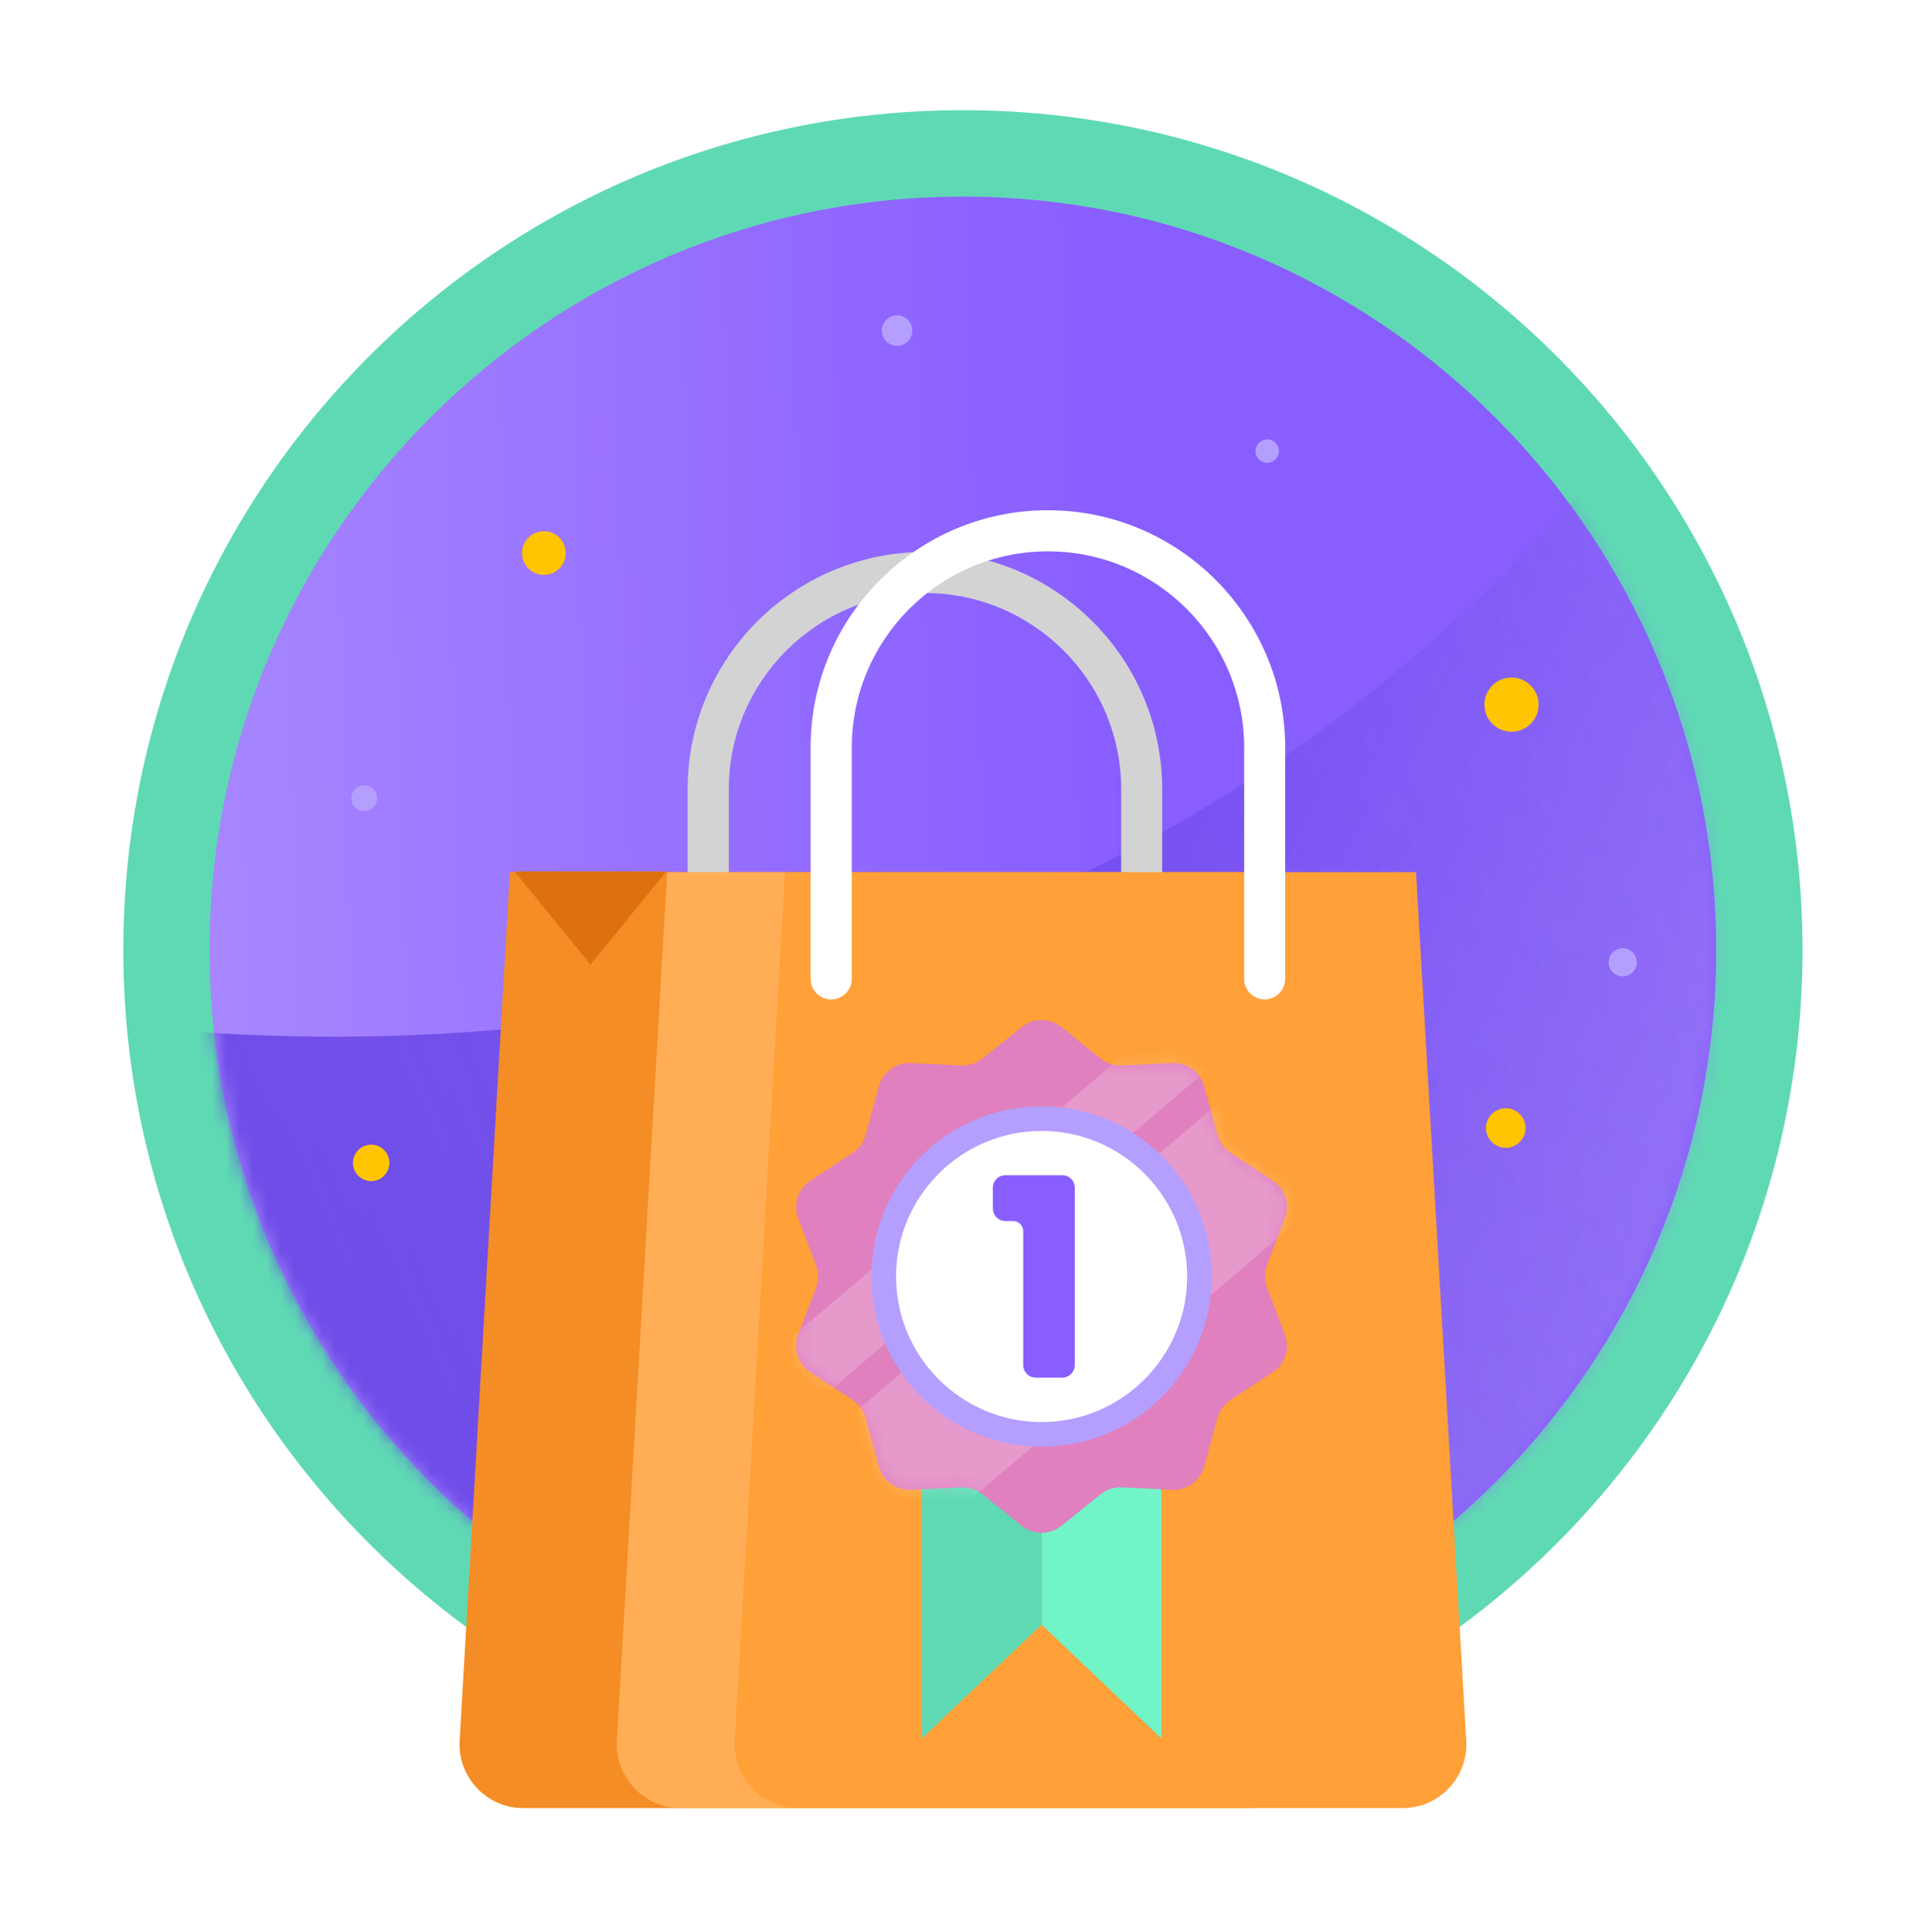
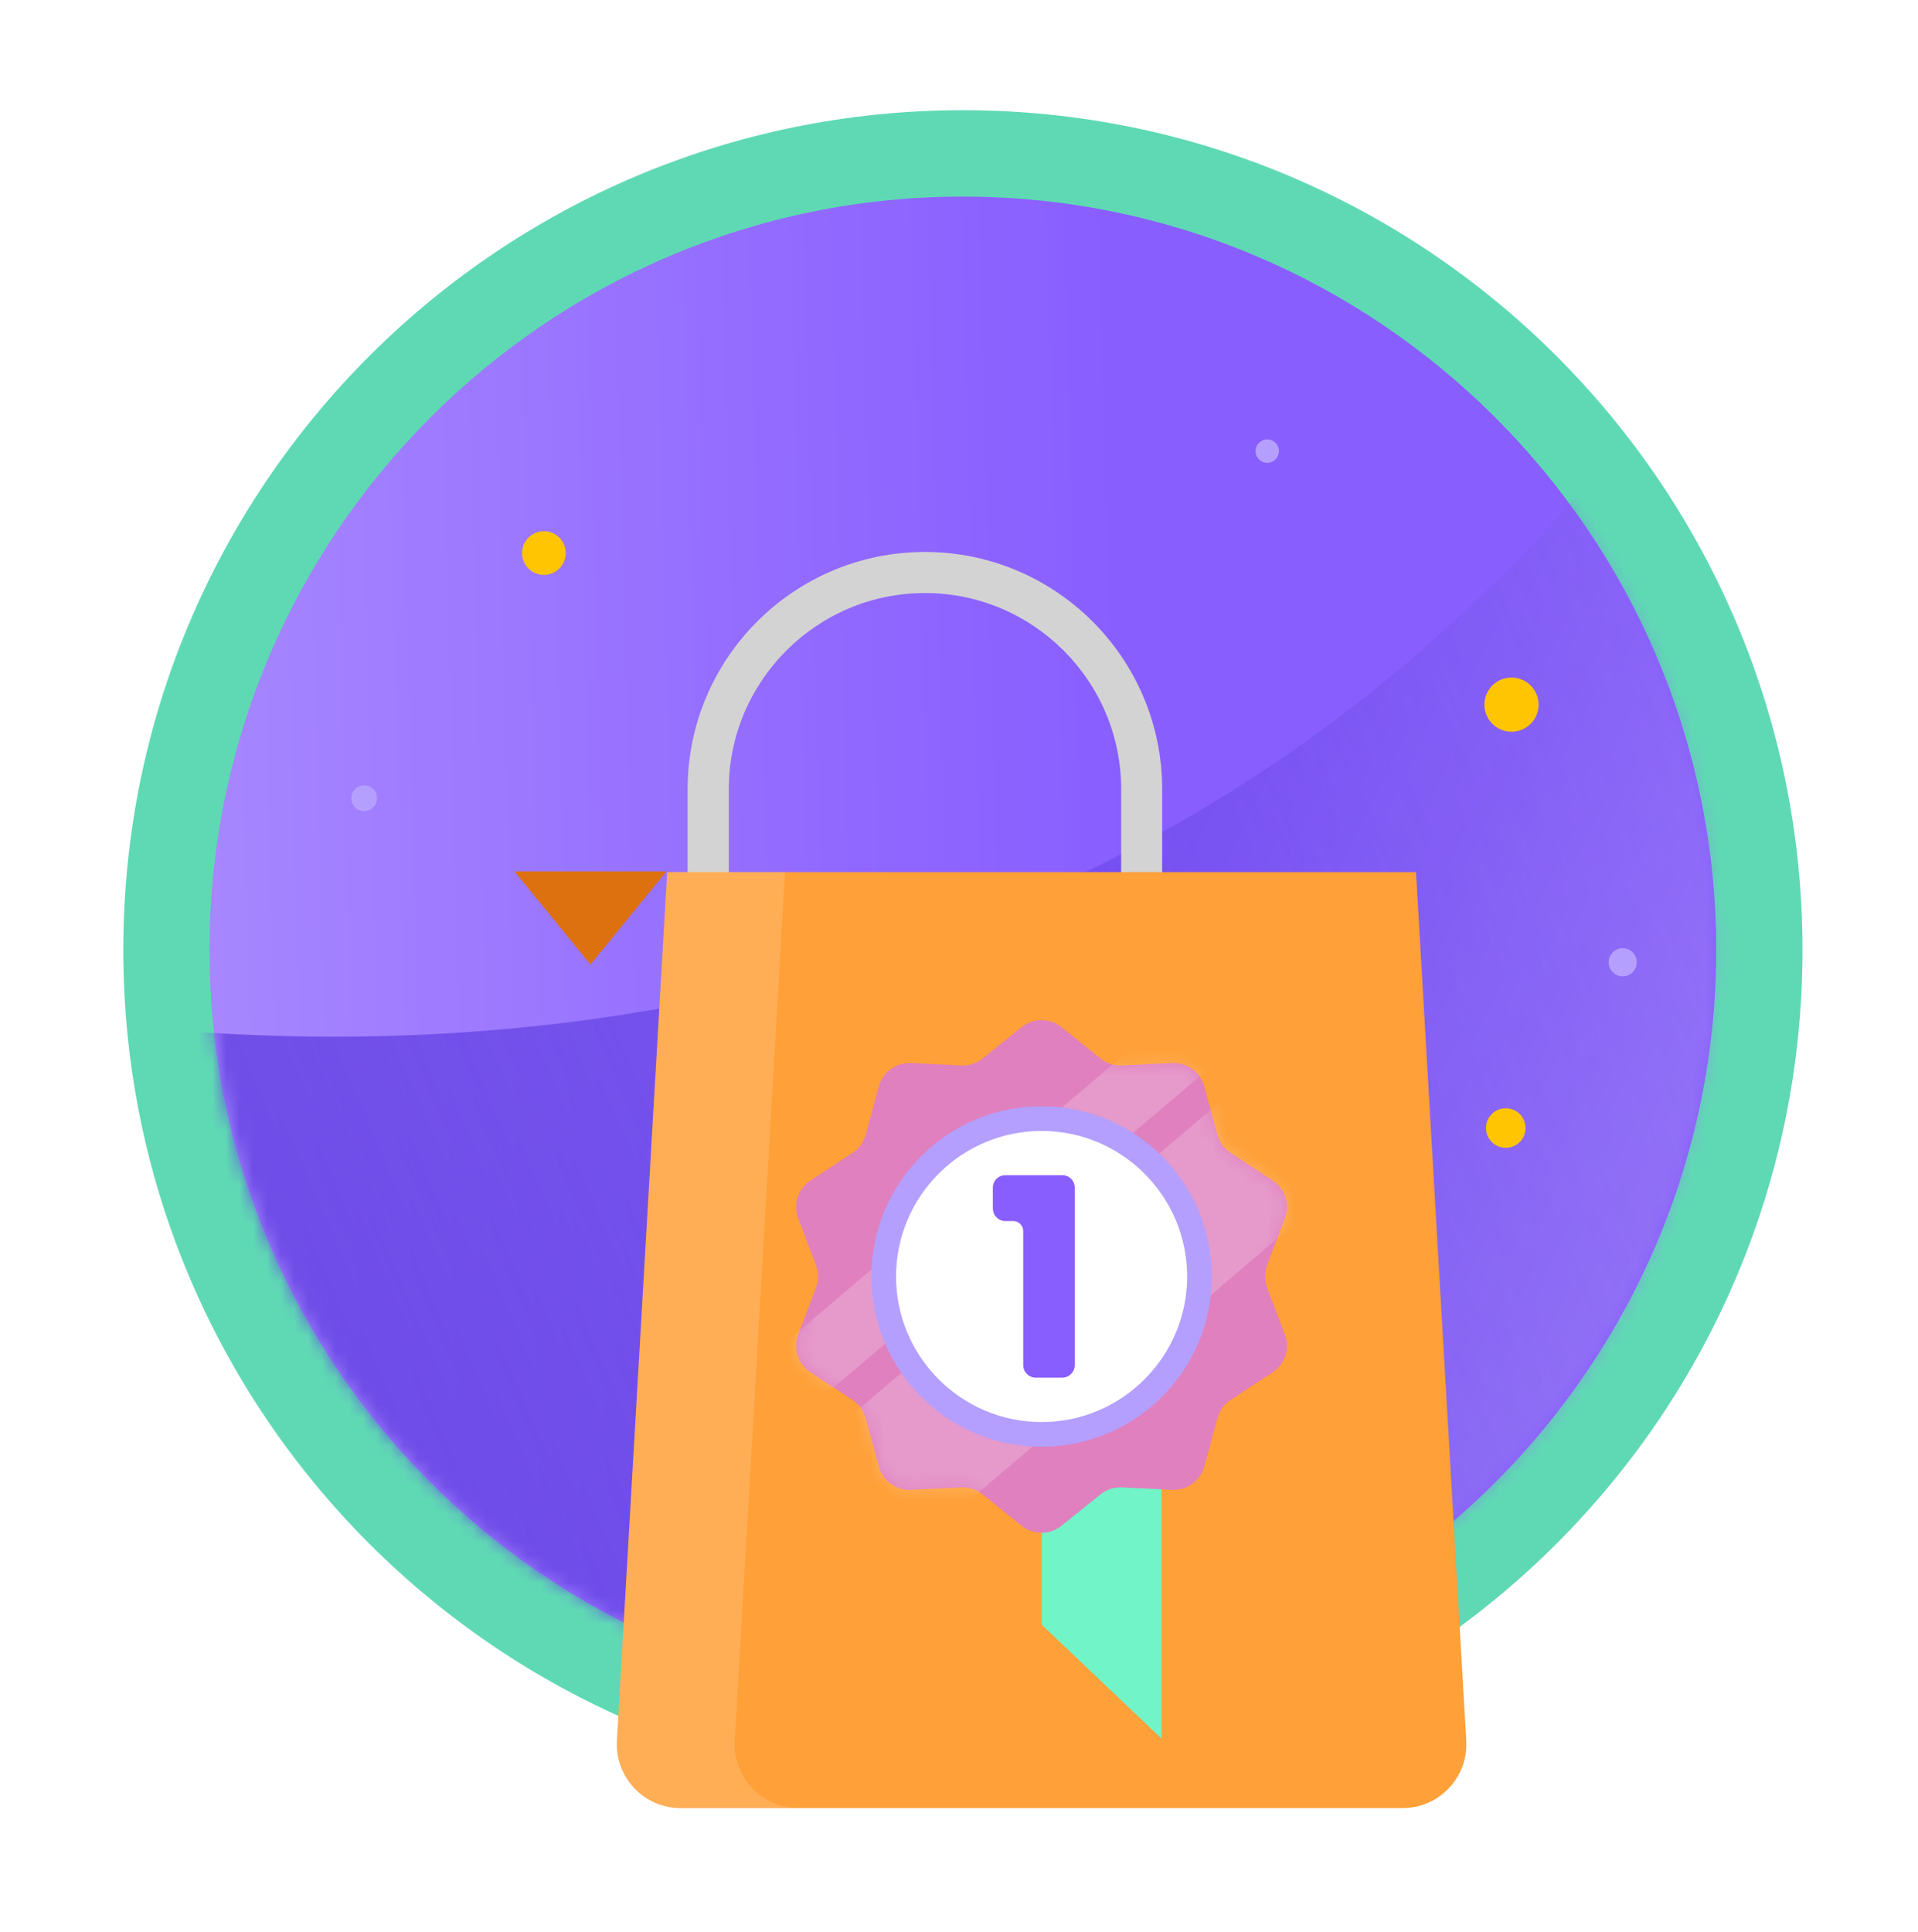
<svg xmlns="http://www.w3.org/2000/svg" width="140" height="141" viewBox="0 0 140 141" fill="none">
  <path d="M70.285 130.613C104.132 130.613 131.57 103.175 131.57 69.328C131.57 35.481 104.132 8.043 70.285 8.043C36.438 8.043 9 35.481 9 69.328C9 103.175 36.438 130.613 70.285 130.613Z" fill="#5FD9B4" />
  <path d="M70.285 124.313C39.97 124.313 15.301 99.65 15.301 69.328C15.301 39.007 39.97 14.35 70.285 14.35C100.601 14.35 125.27 39.013 125.27 69.328C125.27 99.644 100.607 124.313 70.285 124.313Z" fill="#895EFF" />
  <path opacity="0.6" d="M70.285 124.313C39.97 124.313 15.301 99.65 15.301 69.328C15.301 39.007 39.97 14.35 70.285 14.35C100.601 14.35 125.27 39.013 125.27 69.328C125.27 99.644 100.607 124.313 70.285 124.313Z" fill="url(#paint0_linear_1767_24050)" />
  <mask id="mask0_1767_24050" style="mask-type:luminance" maskUnits="userSpaceOnUse" x="15" y="14" width="111" height="111">
    <path d="M70.285 124.313C39.97 124.313 15.301 99.65 15.301 69.328C15.301 39.007 39.97 14.35 70.285 14.35C100.601 14.35 125.27 39.013 125.27 69.328C125.27 99.644 100.607 124.313 70.285 124.313Z" fill="white" />
  </mask>
  <g mask="url(#mask0_1767_24050)">
    <path d="M-6.559 72.143C-6.559 72.143 81.912 96.812 129.988 15.565C178.065 -65.682 141.053 133.348 141.053 133.348L44.367 154.078L1.427 130.442L-6.559 72.143Z" fill="url(#paint1_linear_1767_24050)" />
    <path opacity="0.6" d="M-6.559 72.143C-6.559 72.143 81.912 96.812 129.988 15.565C178.065 -65.682 141.053 133.348 141.053 133.348L44.367 154.078L1.427 130.442L-6.559 72.143Z" fill="url(#paint2_linear_1767_24050)" />
  </g>
-   <path d="M91.876 63.652H37.218L33.549 127.036C33.394 129.707 35.521 131.966 38.198 131.966H90.895C93.573 131.966 95.7 129.713 95.545 127.036L91.876 63.652Z" fill="#F48D25" />
  <path d="M83.339 75.99C82.514 75.99 81.837 75.319 81.837 74.488V57.604C81.837 49.704 75.411 43.283 67.516 43.283C59.622 43.283 53.196 49.71 53.196 57.604V74.488C53.196 75.313 52.525 75.99 51.693 75.99C50.862 75.99 50.191 75.319 50.191 74.488V57.604C50.191 48.053 57.959 40.285 67.511 40.285C77.062 40.285 84.83 48.053 84.83 57.604V74.488C84.83 75.313 84.159 75.99 83.328 75.99H83.339Z" fill="#D3D3D3" />
  <path d="M103.358 63.652H48.7L45.031 127.036C44.877 129.707 47.004 131.966 49.681 131.966H102.378C105.055 131.966 107.182 129.713 107.027 127.036L103.358 63.652Z" fill="#FFA038" />
  <path opacity="0.15" d="M53.631 127.036L57.3 63.652H48.7L45.031 127.036C44.877 129.707 47.004 131.96 49.681 131.96H58.28C55.603 131.96 53.476 129.707 53.631 127.036Z" fill="white" />
-   <path d="M76.013 118.586L67.287 126.882V98.137H76.013V118.586Z" fill="#5FD9B4" />
  <path d="M76.041 118.586L84.772 126.882V98.137H76.041V118.586Z" fill="#71F4C8" />
  <path d="M77.473 74.959L80.334 77.257C80.776 77.613 81.332 77.791 81.894 77.762L85.557 77.584C86.64 77.533 87.615 78.238 87.902 79.287L88.865 82.824C89.014 83.369 89.358 83.839 89.828 84.148L92.895 86.161C93.801 86.757 94.174 87.898 93.789 88.912L92.488 92.341C92.287 92.868 92.287 93.453 92.488 93.98L93.789 97.409C94.174 98.423 93.801 99.57 92.895 100.16L89.828 102.173C89.358 102.482 89.014 102.952 88.865 103.497L87.902 107.034C87.615 108.083 86.64 108.789 85.557 108.737L81.894 108.559C81.332 108.531 80.776 108.714 80.334 109.064L77.473 111.363C76.625 112.039 75.421 112.039 74.578 111.363L71.718 109.064C71.276 108.708 70.72 108.531 70.158 108.559L66.495 108.737C65.411 108.789 64.437 108.083 64.15 107.034L63.187 103.497C63.038 102.952 62.694 102.482 62.224 102.173L59.157 100.16C58.251 99.564 57.878 98.423 58.262 97.409L59.564 93.98C59.764 93.453 59.764 92.868 59.564 92.341L58.262 88.912C57.878 87.898 58.251 86.751 59.157 86.161L62.224 84.148C62.694 83.839 63.038 83.369 63.187 82.824L64.15 79.287C64.437 78.238 65.411 77.533 66.495 77.584L70.158 77.762C70.72 77.791 71.276 77.607 71.718 77.257L74.578 74.959C75.427 74.282 76.631 74.282 77.473 74.959Z" fill="#E080BE" />
  <mask id="mask1_1767_24050" style="mask-type:luminance" maskUnits="userSpaceOnUse" x="58" y="74" width="36" height="38">
    <path d="M77.473 74.959L80.334 77.257C80.776 77.613 81.332 77.791 81.894 77.762L85.557 77.584C86.64 77.533 87.615 78.238 87.902 79.287L88.865 82.824C89.014 83.369 89.358 83.839 89.828 84.148L92.895 86.161C93.801 86.757 94.174 87.898 93.789 88.912L92.488 92.341C92.287 92.868 92.287 93.453 92.488 93.98L93.789 97.409C94.174 98.423 93.801 99.57 92.895 100.16L89.828 102.173C89.358 102.482 89.014 102.952 88.865 103.497L87.902 107.034C87.615 108.083 86.64 108.789 85.557 108.737L81.894 108.559C81.332 108.531 80.776 108.714 80.334 109.064L77.473 111.363C76.625 112.039 75.421 112.039 74.578 111.363L71.718 109.064C71.276 108.708 70.72 108.531 70.158 108.559L66.495 108.737C65.411 108.789 64.437 108.083 64.15 107.034L63.187 103.497C63.038 102.952 62.694 102.482 62.224 102.173L59.157 100.16C58.251 99.564 57.878 98.423 58.262 97.409L59.564 93.98C59.764 93.453 59.764 92.868 59.564 92.341L58.262 88.912C57.878 87.898 58.251 86.751 59.157 86.161L62.224 84.148C62.694 83.839 63.038 83.369 63.187 82.824L64.15 79.287C64.437 78.238 65.411 77.533 66.495 77.584L70.158 77.762C70.72 77.791 71.276 77.607 71.718 77.257L74.578 74.959C75.427 74.282 76.631 74.282 77.473 74.959Z" fill="white" />
  </mask>
  <g mask="url(#mask1_1767_24050)">
    <path opacity="0.2" d="M59.919 105.183L91.083 78.697C93.359 81.46 94.913 84.826 95.492 88.483L68.862 111.111C65.348 109.953 62.281 107.878 59.919 105.183Z" fill="white" />
    <path opacity="0.2" d="M56.588 98.613L89.111 70.975C90.693 71.651 92.178 72.494 93.554 73.474L58.336 103.4C57.591 101.887 57.001 100.281 56.588 98.613Z" fill="white" />
  </g>
  <path d="M76.03 105.589C82.891 105.589 88.453 100.027 88.453 93.165C88.453 86.304 82.891 80.742 76.03 80.742C69.168 80.742 63.606 86.304 63.606 93.165C63.606 100.027 69.168 105.589 76.03 105.589Z" fill="#B49FFF" />
  <path d="M76.029 103.789C70.17 103.789 65.406 99.025 65.406 93.166C65.406 87.307 70.17 82.543 76.029 82.543C81.888 82.543 86.653 87.307 86.653 93.166C86.653 99.025 81.888 103.789 76.029 103.789Z" fill="white" />
  <path d="M72.47 88.212V86.681C72.47 86.182 72.877 85.775 73.376 85.775H77.549C78.048 85.775 78.449 86.177 78.449 86.675V99.632C78.449 100.136 78.036 100.549 77.532 100.549H75.606C75.101 100.549 74.688 100.136 74.688 99.632V89.852C74.688 89.445 74.356 89.118 73.955 89.118H73.381C72.882 89.118 72.475 88.711 72.475 88.212H72.47Z" fill="#895EFF" />
  <path d="M48.649 63.596L43.099 70.401L37.55 63.596H48.649Z" fill="#DD7110" />
-   <path d="M92.317 72.945C91.491 72.945 90.815 72.274 90.815 71.443V54.559C90.815 46.659 84.388 40.239 76.494 40.239C68.6 40.239 62.173 46.665 62.173 54.559V71.443C62.173 72.268 61.502 72.945 60.671 72.945C59.84 72.945 59.169 72.274 59.169 71.443V54.559C59.169 45.008 66.937 37.24 76.488 37.24C86.039 37.24 93.807 45.008 93.807 54.559V71.443C93.807 72.268 93.136 72.945 92.305 72.945H92.317Z" fill="white" />
-   <path d="M65.48 25.242C66.095 25.242 66.593 24.744 66.593 24.13C66.593 23.515 66.095 23.018 65.48 23.018C64.866 23.018 64.368 23.515 64.368 24.13C64.368 24.744 64.866 25.242 65.48 25.242Z" fill="#B49FFF" />
  <path d="M26.583 59.199C27.102 59.199 27.523 58.778 27.523 58.259C27.523 57.739 27.102 57.318 26.583 57.318C26.064 57.318 25.643 57.739 25.643 58.259C25.643 58.778 26.064 59.199 26.583 59.199Z" fill="#B49FFF" />
  <path d="M92.5 33.779C92.972 33.779 93.354 33.396 93.354 32.925C93.354 32.453 92.972 32.07 92.5 32.07C92.028 32.07 91.645 32.453 91.645 32.925C91.645 33.396 92.028 33.779 92.5 33.779Z" fill="#B49FFF" />
  <path d="M118.447 71.259C119.014 71.259 119.473 70.8 119.473 70.233C119.473 69.666 119.014 69.207 118.447 69.207C117.88 69.207 117.421 69.666 117.421 70.233C117.421 70.8 117.88 71.259 118.447 71.259Z" fill="#B49FFF" />
  <g filter="url(#filter0_d_1767_24050)">
    <path d="M39.7 41.959C40.58 41.959 41.294 41.245 41.294 40.365C41.294 39.485 40.58 38.772 39.7 38.772C38.82 38.772 38.106 39.485 38.106 40.365C38.106 41.245 38.82 41.959 39.7 41.959Z" fill="#FFC402" />
  </g>
  <g filter="url(#filter1_d_1767_24050)">
-     <path d="M27.093 86.205C27.827 86.205 28.423 85.609 28.423 84.875C28.423 84.14 27.827 83.545 27.093 83.545C26.358 83.545 25.763 84.14 25.763 84.875C25.763 85.609 26.358 86.205 27.093 86.205Z" fill="#FFC402" />
-   </g>
+     </g>
  <g filter="url(#filter2_d_1767_24050)">
    <path d="M110.329 53.407C111.422 53.407 112.307 52.521 112.307 51.429C112.307 50.337 111.422 49.451 110.329 49.451C109.237 49.451 108.352 50.337 108.352 51.429C108.352 52.521 109.237 53.407 110.329 53.407Z" fill="#FFC402" />
  </g>
  <g filter="url(#filter3_d_1767_24050)">
    <path d="M109.911 83.774C110.708 83.774 111.355 83.127 111.355 82.329C111.355 81.532 110.708 80.885 109.911 80.885C109.113 80.885 108.466 81.532 108.466 82.329C108.466 83.127 109.113 83.774 109.911 83.774Z" fill="#FFC402" />
  </g>
  <defs>
    <filter id="filter0_d_1767_24050" x="28.106" y="28.771" width="23.188" height="23.188" filterUnits="userSpaceOnUse" color-interpolation-filters="sRGB">
      <feFlood flood-opacity="0" result="BackgroundImageFix" />
      <feColorMatrix in="SourceAlpha" type="matrix" values="0 0 0 0 0 0 0 0 0 0 0 0 0 0 0 0 0 0 127 0" result="hardAlpha" />
      <feOffset />
      <feGaussianBlur stdDeviation="5" />
      <feColorMatrix type="matrix" values="0 0 0 0 1 0 0 0 0 0.769 0 0 0 0 0.008 0 0 0 1 0" />
      <feBlend mode="normal" in2="BackgroundImageFix" result="effect1_dropShadow_1767_24050" />
      <feBlend mode="normal" in="SourceGraphic" in2="effect1_dropShadow_1767_24050" result="shape" />
    </filter>
    <filter id="filter1_d_1767_24050" x="15.763" y="73.545" width="22.66" height="22.66" filterUnits="userSpaceOnUse" color-interpolation-filters="sRGB">
      <feFlood flood-opacity="0" result="BackgroundImageFix" />
      <feColorMatrix in="SourceAlpha" type="matrix" values="0 0 0 0 0 0 0 0 0 0 0 0 0 0 0 0 0 0 127 0" result="hardAlpha" />
      <feOffset />
      <feGaussianBlur stdDeviation="5" />
      <feColorMatrix type="matrix" values="0 0 0 0 1 0 0 0 0 0.769 0 0 0 0 0.008 0 0 0 1 0" />
      <feBlend mode="normal" in2="BackgroundImageFix" result="effect1_dropShadow_1767_24050" />
      <feBlend mode="normal" in="SourceGraphic" in2="effect1_dropShadow_1767_24050" result="shape" />
    </filter>
    <filter id="filter2_d_1767_24050" x="102.352" y="43.451" width="15.956" height="15.955" filterUnits="userSpaceOnUse" color-interpolation-filters="sRGB">
      <feFlood flood-opacity="0" result="BackgroundImageFix" />
      <feColorMatrix in="SourceAlpha" type="matrix" values="0 0 0 0 0 0 0 0 0 0 0 0 0 0 0 0 0 0 127 0" result="hardAlpha" />
      <feOffset />
      <feGaussianBlur stdDeviation="3" />
      <feColorMatrix type="matrix" values="0 0 0 0 1 0 0 0 0 0.769 0 0 0 0 0.008 0 0 0 1 0" />
      <feBlend mode="normal" in2="BackgroundImageFix" result="effect1_dropShadow_1767_24050" />
      <feBlend mode="normal" in="SourceGraphic" in2="effect1_dropShadow_1767_24050" result="shape" />
    </filter>
    <filter id="filter3_d_1767_24050" x="98.466" y="70.885" width="22.89" height="22.889" filterUnits="userSpaceOnUse" color-interpolation-filters="sRGB">
      <feFlood flood-opacity="0" result="BackgroundImageFix" />
      <feColorMatrix in="SourceAlpha" type="matrix" values="0 0 0 0 0 0 0 0 0 0 0 0 0 0 0 0 0 0 127 0" result="hardAlpha" />
      <feOffset />
      <feGaussianBlur stdDeviation="5" />
      <feColorMatrix type="matrix" values="0 0 0 0 1 0 0 0 0 0.769 0 0 0 0 0.008 0 0 0 1 0" />
      <feBlend mode="normal" in2="BackgroundImageFix" result="effect1_dropShadow_1767_24050" />
      <feBlend mode="normal" in="SourceGraphic" in2="effect1_dropShadow_1767_24050" result="shape" />
    </filter>
    <linearGradient id="paint0_linear_1767_24050" x1="-63.493" y1="72.923" x2="82.152" y2="69.013" gradientUnits="userSpaceOnUse">
      <stop stop-color="white" />
      <stop offset="0.22" stop-color="white" stop-opacity="0.76" />
      <stop offset="0.6" stop-color="white" stop-opacity="0.36" />
      <stop offset="0.87" stop-color="white" stop-opacity="0.1" />
      <stop offset="1" stop-color="white" stop-opacity="0" />
    </linearGradient>
    <linearGradient id="paint1_linear_1767_24050" x1="-4.55" y1="128.717" x2="195.834" y2="42.329" gradientUnits="userSpaceOnUse">
      <stop stop-color="#6240E2" />
      <stop offset="0.13" stop-color="#6240E2" stop-opacity="0.86" />
      <stop offset="0.56" stop-color="#6240E2" stop-opacity="0.4" />
      <stop offset="0.86" stop-color="#6240E2" stop-opacity="0.11" />
      <stop offset="1" stop-color="#6240E2" stop-opacity="0" />
    </linearGradient>
    <linearGradient id="paint2_linear_1767_24050" x1="214.738" y1="131.938" x2="79.842" y2="67.093" gradientUnits="userSpaceOnUse">
      <stop stop-color="white" />
      <stop offset="0.22" stop-color="white" stop-opacity="0.76" />
      <stop offset="0.6" stop-color="white" stop-opacity="0.36" />
      <stop offset="0.87" stop-color="white" stop-opacity="0.1" />
      <stop offset="1" stop-color="white" stop-opacity="0" />
    </linearGradient>
  </defs>
</svg>